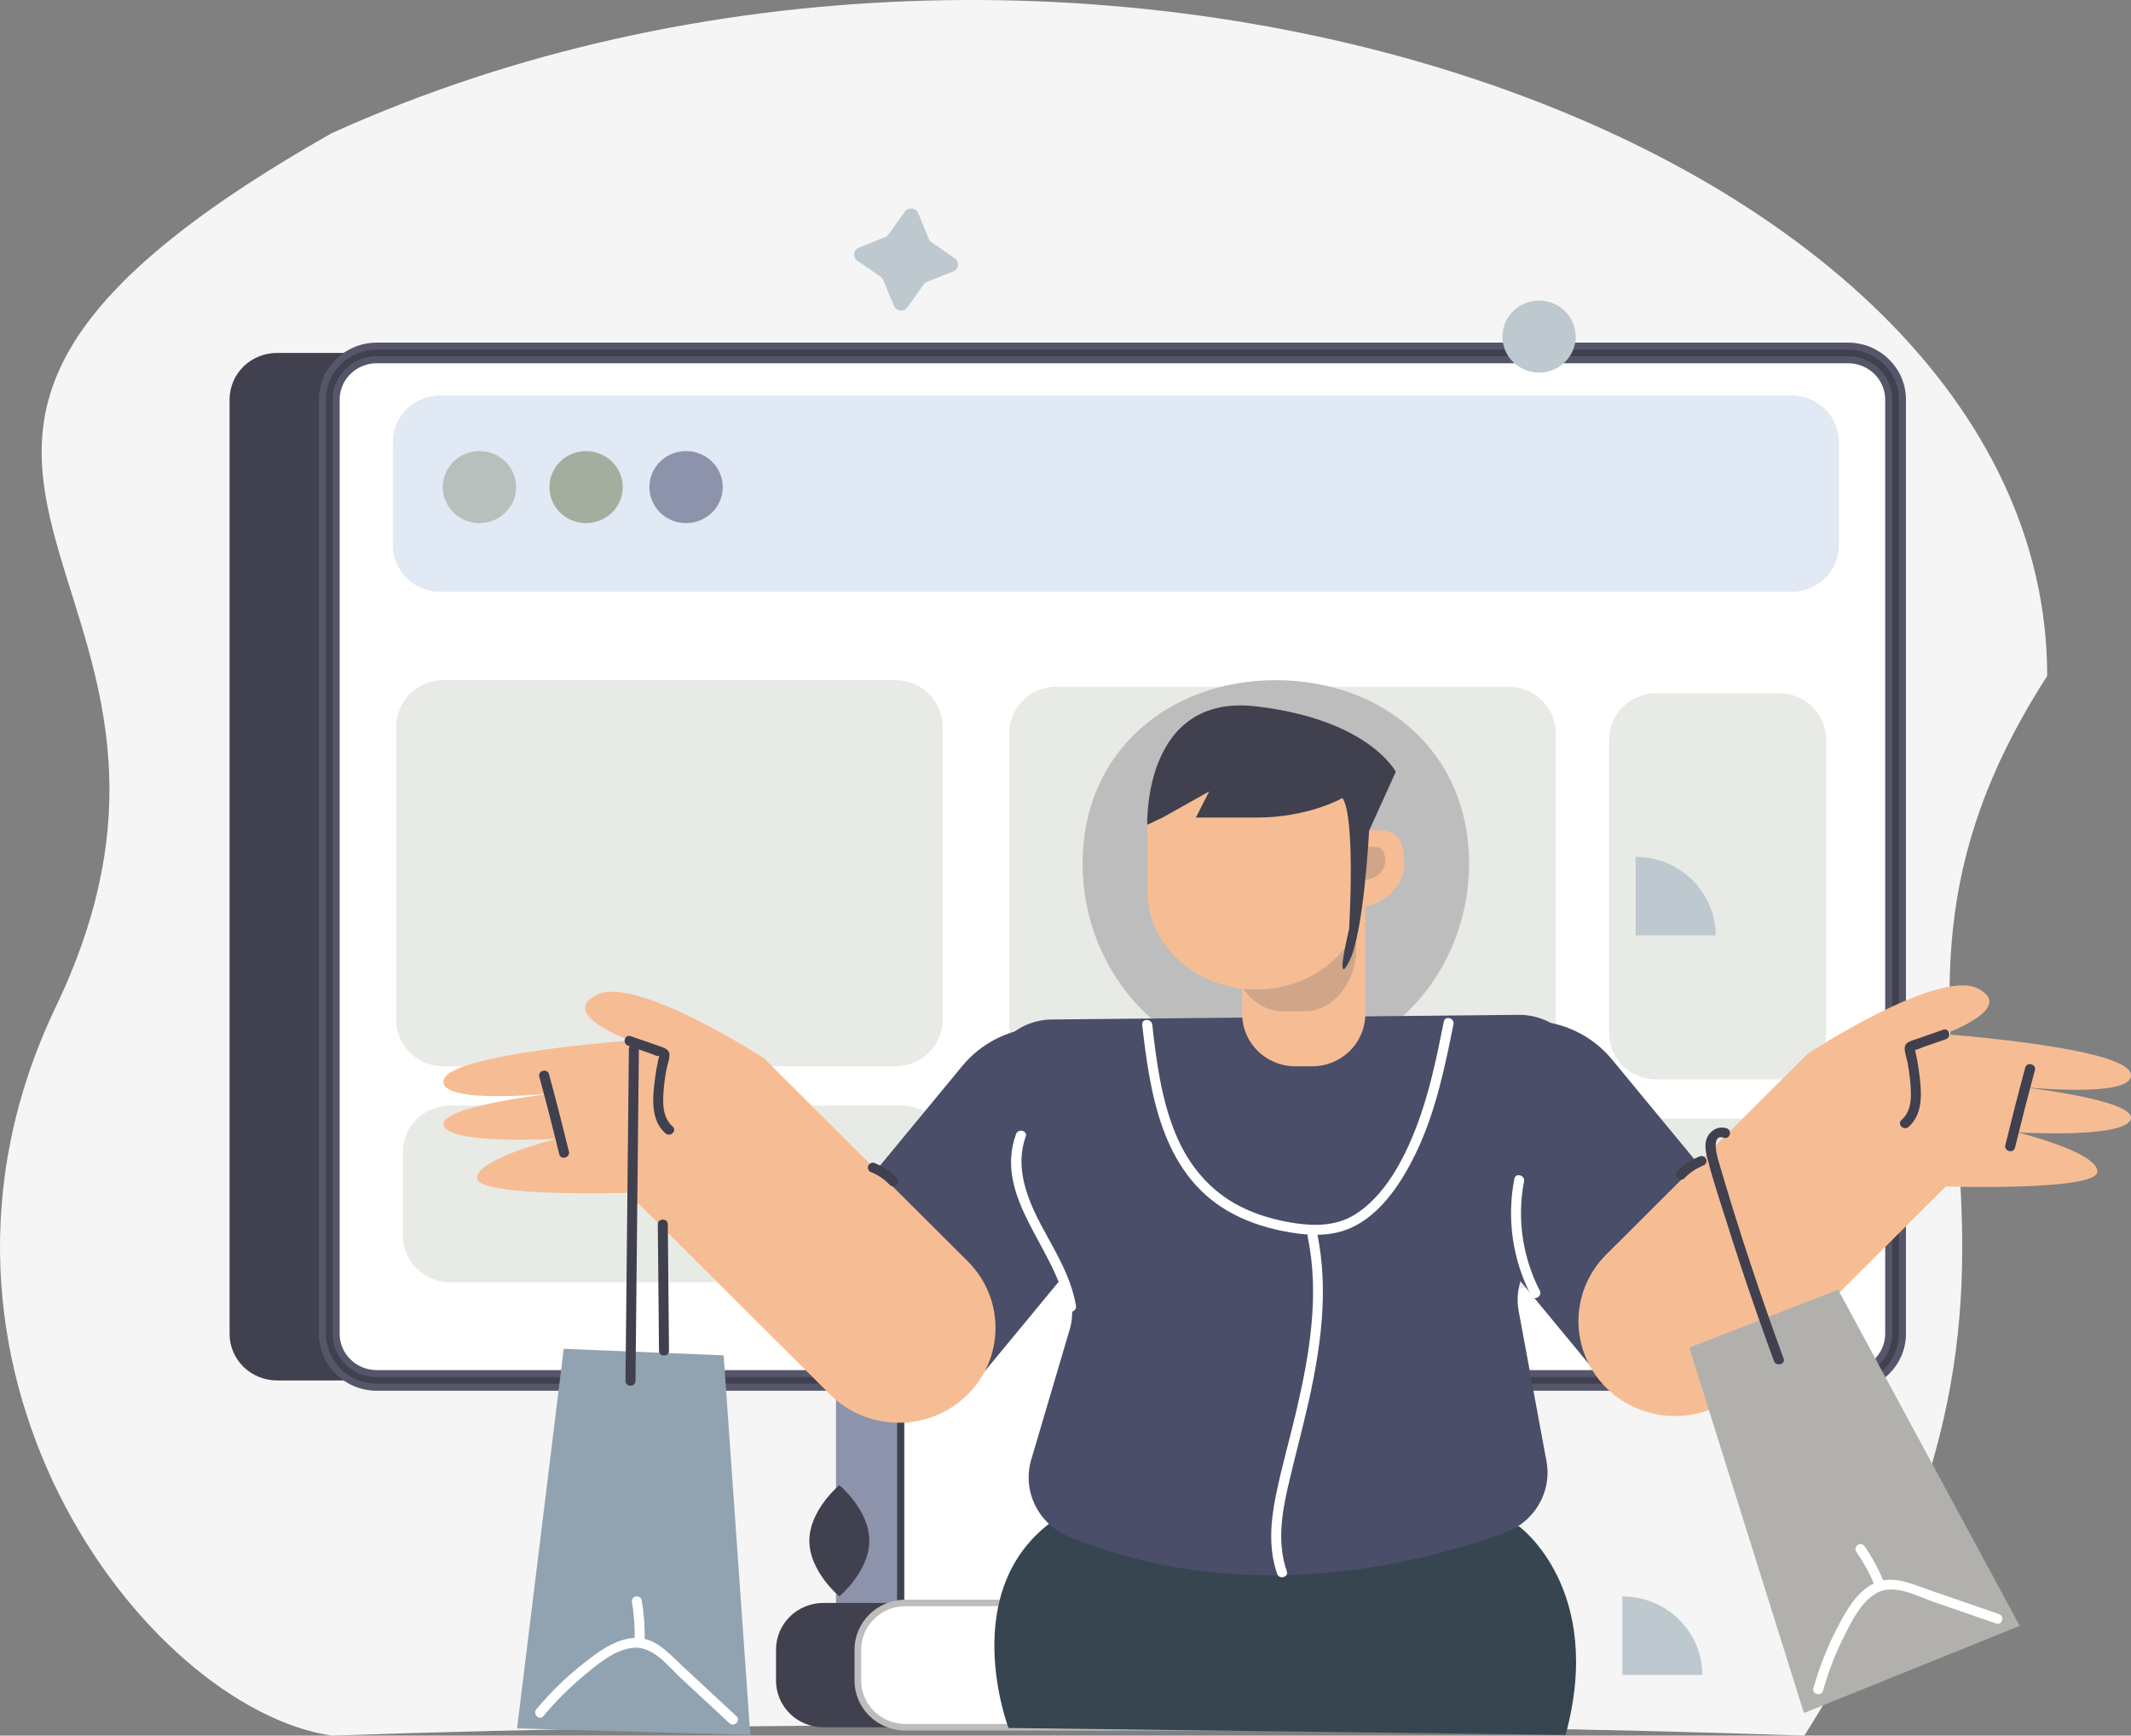
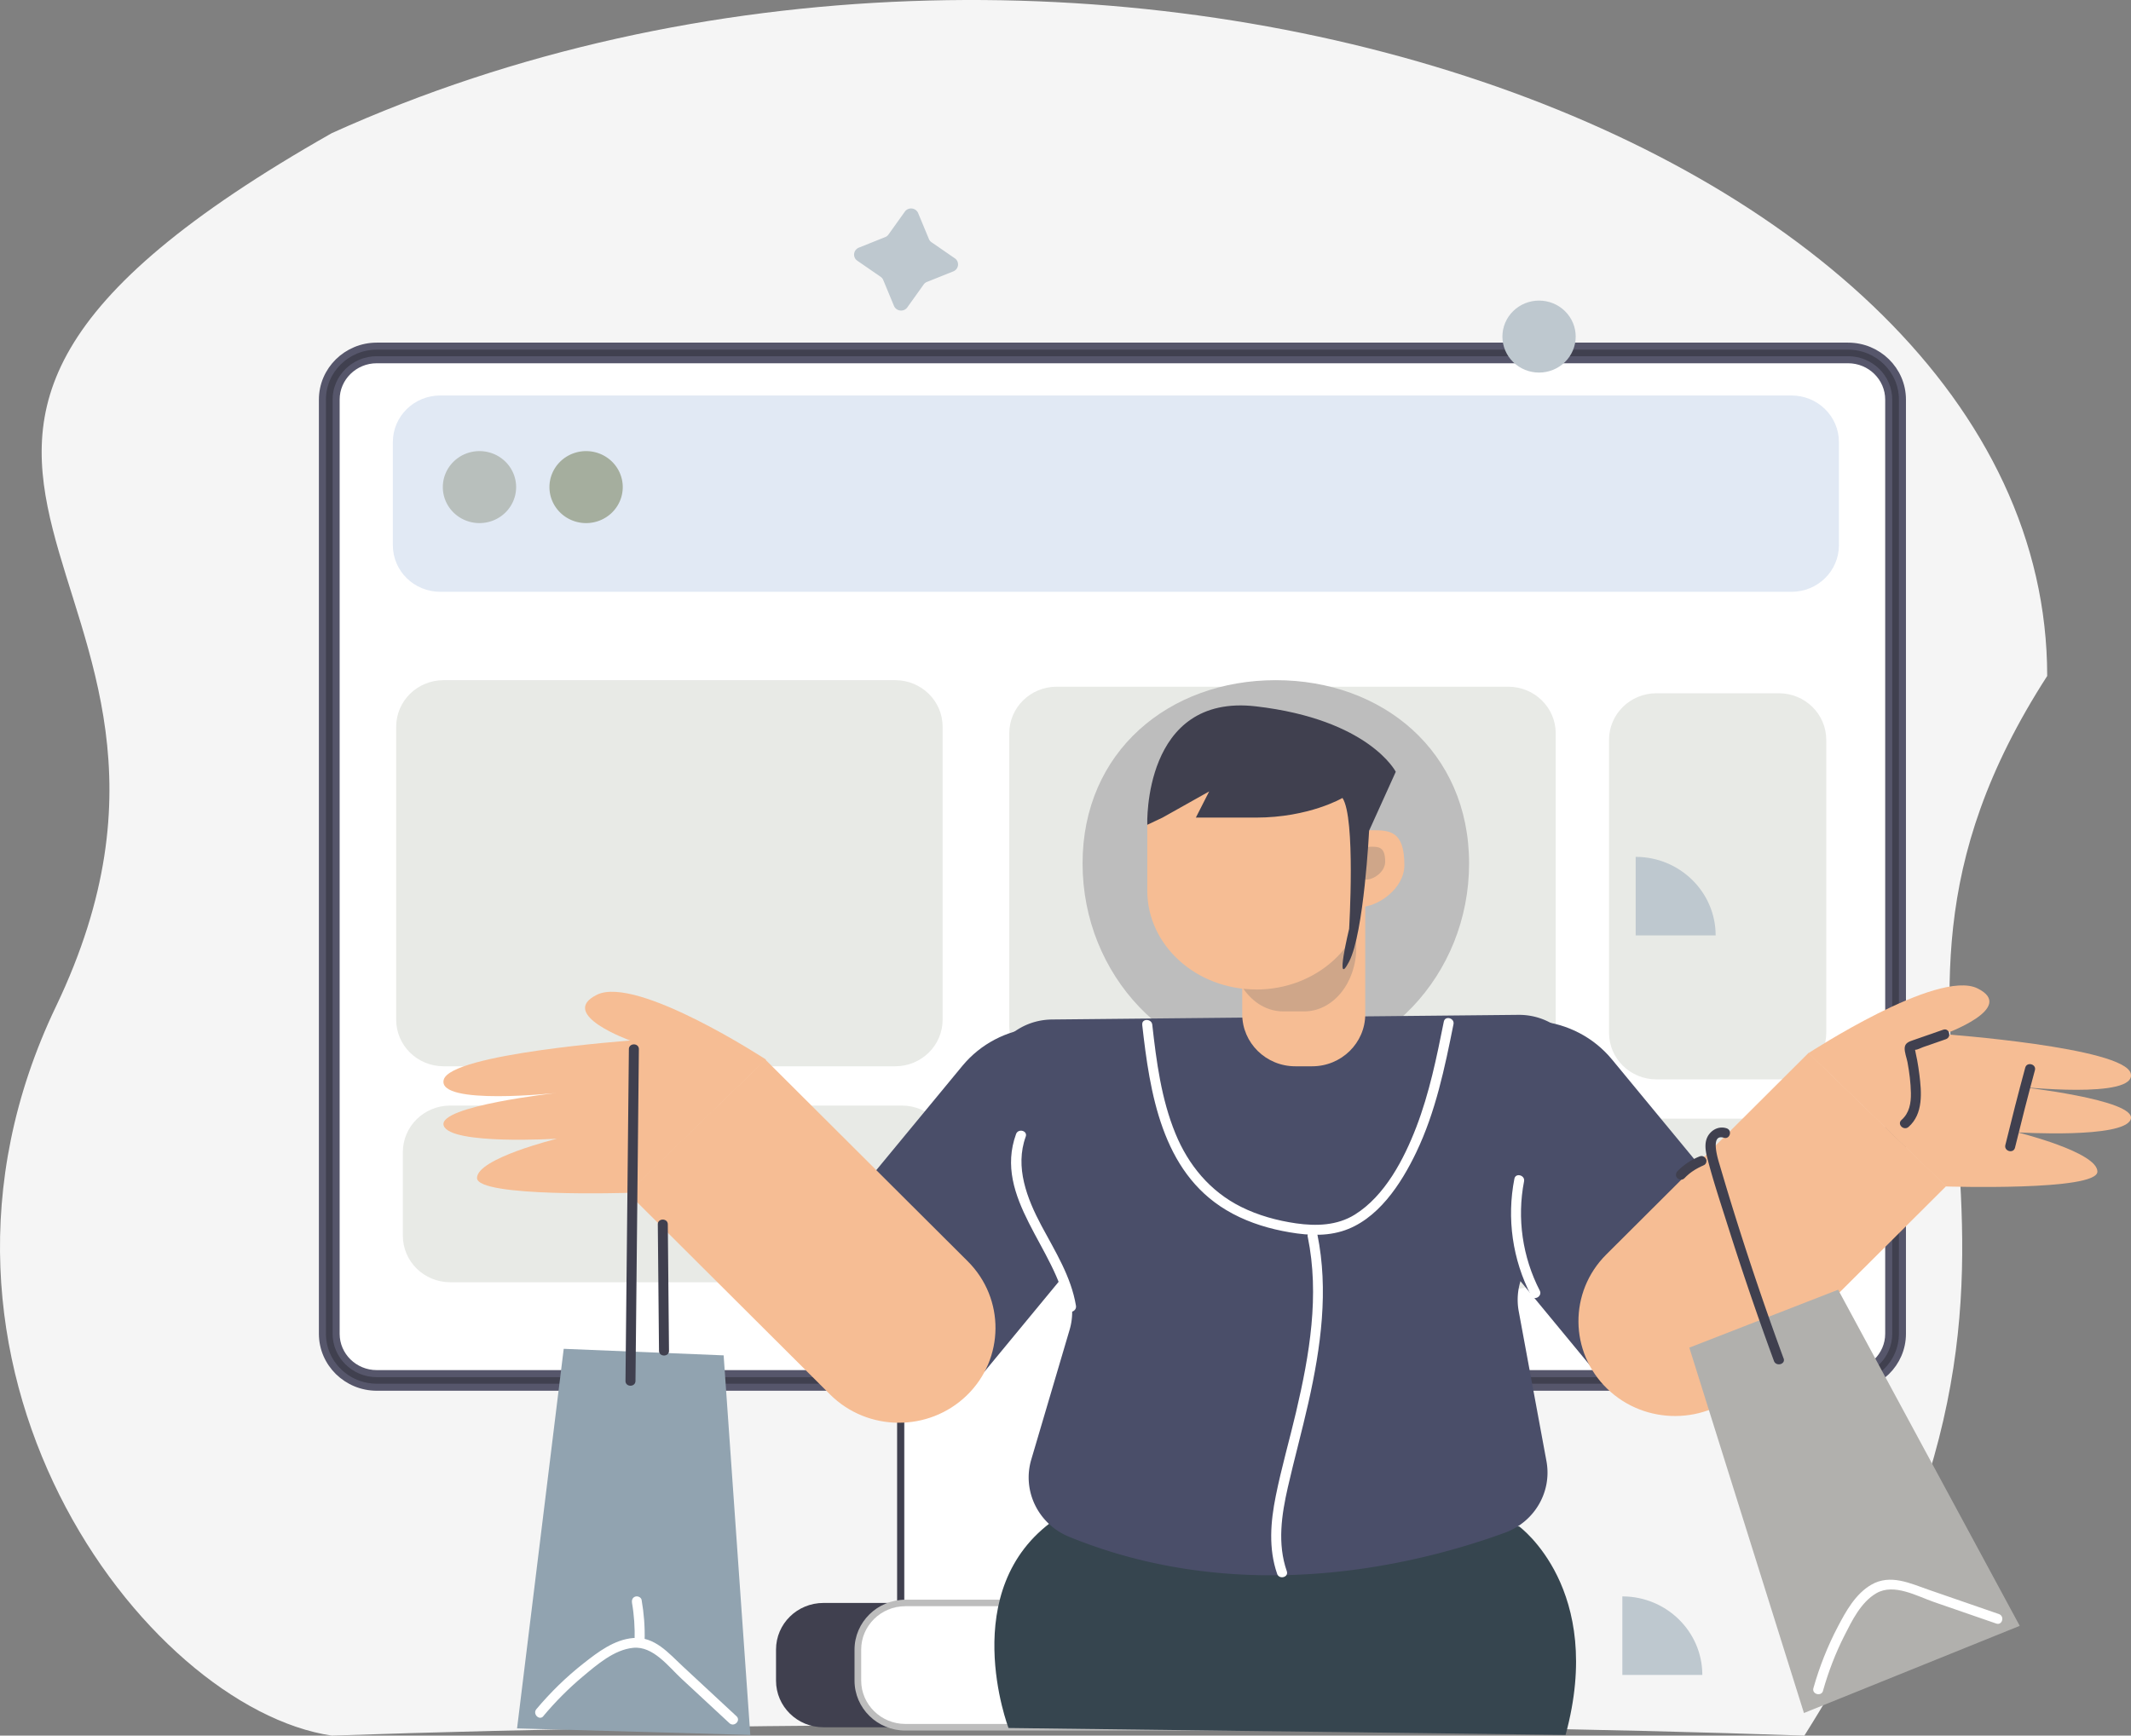
<svg xmlns="http://www.w3.org/2000/svg" fill="none" viewBox="0 0.96 1513 1232.52">
  <rect x="0" y="0.96" width="1513" height="1232.52" fill="#808080" stroke="none" />
  <path fill-rule="evenodd" clip-rule="evenodd" d="M758.294 1225.58c197.2 0 378.696 2.9 522.796 7.9C1515 862.5 1281.09 748.5 1453.5 481c0-385.5-695.206-622-1217.906-385.5-417.094 236.5-45.972 307-195.9 620.285-121.7 254.3 63.1 497.995 195.9 517.695 144-5 325.5-7.9 522.7-7.9z" fill="#F5F5F5" />
  <g clip-path="url(#a)">
-     <path d="M196.732 251.594H1312.11c18.69 0 33.74 14.779 33.74 33.136v663.38c0 18.358-15.05 33.136-33.74 33.136H196.732c-18.689 0-33.734-14.778-33.734-33.136V284.73c0-18.357 15.045-33.136 33.734-33.136z" fill="#40404F" />
    <path d="M267.514 251.594H1312.11c18.69 0 33.74 14.779 33.74 33.136v663.38c0 18.358-15.05 33.136-33.74 33.136H267.515c-18.689 0-33.736-14.778-33.736-33.136V284.73c0-18.357 15.046-33.136 33.735-33.136z" fill="#fff" />
    <path d="M267.514 986.07H1312.11c21.26 0 38.61-16.972 38.61-37.96V284.731c0-20.989-17.35-37.96-38.61-37.96H267.514c-21.257 0-38.6 16.971-38.6 37.96V948.11c0 20.989 17.343 37.96 38.6 37.96zm-28.869-701.339c0-15.543 12.893-28.313 28.869-28.313l1044.596-.001c15.94 0 28.87 12.729 28.87 28.313v663.38c0 15.543-12.89 28.313-28.87 28.313H267.514c-15.978 0-28.869-12.726-28.869-28.313V284.731z" fill="#40404F" stroke="#56566B" stroke-width="5" />
    <path d="M312.652 281.803H1271.9c18.69 0 33.73 14.778 33.73 33.136v73.151c0 18.357-15.04 33.136-33.73 33.136H312.652c-18.689 0-33.735-14.779-33.735-33.136v-73.151c0-18.358 15.046-33.136 33.735-33.136z" fill="#D6E0F0" fill-opacity=".73" />
    <path d="M315.018 483.967h320.505c18.69 0 33.735 14.779 33.735 33.137v207.928c0 18.357-15.045 33.136-33.735 33.136H315.018c-18.689 0-33.735-14.779-33.735-33.136V517.104c0-18.358 15.046-33.137 33.735-33.137zm4.731 302.086h320.506c18.688 0 33.734 14.779 33.734 33.136v59.21c0 18.357-15.046 33.136-33.734 33.136H319.749c-18.689 0-33.735-14.779-33.735-33.137v-59.209c0-18.357 15.046-33.136 33.735-33.136zm430.558-297.438h320.503c18.69 0 33.74 14.779 33.74 33.136v207.928c0 18.358-15.05 33.137-33.74 33.137H750.307c-18.689 0-33.735-14.779-33.735-33.137V521.751c0-18.357 15.046-33.136 33.735-33.136zm4.732 302.085h320.501c18.69 0 33.74 14.779 33.74 33.137v59.209c0 18.357-15.05 33.136-33.74 33.136H755.039c-18.69 0-33.735-14.779-33.735-33.136v-59.209c0-18.358 15.045-33.137 33.735-33.137zm421.091-297.438h86.78c18.69 0 33.73 14.779 33.73 33.137v207.928c0 18.357-15.04 33.136-33.73 33.136h-86.78c-18.69 0-33.73-14.779-33.73-33.136V526.398c0-18.357 15.04-33.136 33.73-33.136zm1.9 302.086h86.77c18.69 0 33.74 14.779 33.74 33.136v59.21c0 18.357-15.05 33.136-33.74 33.136h-86.77c-18.69 0-33.74-14.779-33.74-33.137v-59.209c0-18.357 15.05-33.136 33.74-33.136z" fill="#E8EAE6" />
    <path d="M366.448 346.867c0 6.779-2.742 13.281-7.622 18.074-4.88 4.794-11.499 7.487-18.401 7.487-6.901 0-13.52-2.693-18.401-7.487-4.88-4.793-7.621-11.295-7.621-18.074 0-3.357.673-6.681 1.98-9.782a25.555 25.555 0 0 1 5.641-8.293 26.076 26.076 0 0 1 8.443-5.541 26.44 26.44 0 0 1 9.958-1.945c3.418 0 6.802.661 9.959 1.945a26.072 26.072 0 0 1 8.442 5.541 25.539 25.539 0 0 1 5.641 8.293 25.163 25.163 0 0 1 1.981 9.782z" fill="#B8BFBC" />
    <path d="M442.151 346.867c0 6.779-2.742 13.281-7.622 18.074-4.88 4.794-11.499 7.487-18.401 7.487-6.902 0-13.521-2.693-18.401-7.487-4.88-4.793-7.622-11.295-7.622-18.074 0-3.357.673-6.681 1.981-9.782a25.555 25.555 0 0 1 5.641-8.293 26.072 26.072 0 0 1 8.442-5.541 26.449 26.449 0 0 1 9.959-1.945c3.417 0 6.801.661 9.959 1.945a26.072 26.072 0 0 1 8.442 5.541 25.555 25.555 0 0 1 5.641 8.293 25.163 25.163 0 0 1 1.981 9.782z" fill="#A5AE9E" />
-     <path d="M513.122 346.867c0 6.779-2.742 13.281-7.622 18.074-4.88 4.794-11.499 7.487-18.401 7.487-3.417 0-6.801-.661-9.958-1.946a26.057 26.057 0 0 1-8.443-5.54 25.555 25.555 0 0 1-5.641-8.293 25.163 25.163 0 0 1-1.981-9.782c0-3.357.673-6.681 1.981-9.782a25.555 25.555 0 0 1 5.641-8.293 26.065 26.065 0 0 1 8.443-5.541 26.44 26.44 0 0 1 9.958-1.945c3.418 0 6.802.661 9.959 1.945a26.072 26.072 0 0 1 8.442 5.541 25.539 25.539 0 0 1 5.641 8.293 25.163 25.163 0 0 1 1.981 9.782zm114.169 560.02h254.266c18.689 0 33.735 14.779 33.735 33.137v249.756c0 18.36-15.046 33.14-33.735 33.14H627.291c-18.689 0-33.735-14.78-33.735-33.14V940.024c0-18.358 15.046-33.137 33.735-33.137z" fill="#8D93AB" />
    <path d="M673.233 906.887h208.324c18.689 0 33.735 14.779 33.735 33.137v249.756c0 18.36-15.046 33.14-33.735 33.14H673.233c-18.689 0-33.735-14.78-33.735-33.14V940.024c0-18.358 15.046-33.137 33.735-33.137z" fill="#fff" />
    <mask id="b" fill="#fff">
      <path d="M881.557 1225.24H673.233c-19.919 0-36.101-15.9-36.101-35.46V940.07c0-19.566 16.182-35.46 36.101-35.46h208.324c19.919 0 36.1 15.894 36.1 35.46v249.71c0 19.56-16.181 35.46-36.1 35.46zM673.233 909.211c-17.317 0-31.37 13.849-31.37 30.813v249.706c0 17.01 14.053 30.82 31.37 30.82h208.324c17.317 0 31.369-13.85 31.369-30.82V940.024c0-17.01-14.1-30.813-31.369-30.813H673.233z" />
    </mask>
    <path d="M881.557 1225.24H673.233c-19.919 0-36.101-15.9-36.101-35.46V940.07c0-19.566 16.182-35.46 36.101-35.46h208.324c19.919 0 36.1 15.894 36.1 35.46v249.71c0 19.56-16.181 35.46-36.1 35.46zM673.233 909.211c-17.317 0-31.37 13.849-31.37 30.813v249.706c0 17.01 14.053 30.82 31.37 30.82h208.324c17.317 0 31.369-13.85 31.369-30.82V940.024c0-17.01-14.1-30.813-31.369-30.813H673.233z" fill="#40404F" />
    <path d="M673.233 909.211v8-8zm208.324 0v-8 8zm0 308.029H673.233v16h208.324v-16zm-208.324 0c-15.637 0-28.101-12.45-28.101-27.46h-16c0 24.12 19.899 43.46 44.101 43.46v-16zm-28.101-27.46V940.07h-16v249.71h16zm0-249.71c0-15.013 12.464-27.46 28.101-27.46v-16c-24.202 0-44.101 19.342-44.101 43.46h16zm28.101-27.46h208.324v-16H673.233v16zm208.324 0c15.636 0 28.1 12.447 28.1 27.46h16c0-24.118-19.899-43.46-44.1-43.46v16zm28.1 27.46v249.71h16V940.07h-16zm0 249.71c0 15.01-12.464 27.46-28.1 27.46v16c24.201 0 44.1-19.34 44.1-43.46h-16zM673.233 901.211c-21.608 0-39.37 17.304-39.37 38.813h16c0-12.419 10.343-22.813 23.37-22.813v-16zm-39.37 38.813v249.706h16V940.024h-16zm0 249.706c0 21.57 17.77 38.82 39.37 38.82v-16c-13.035 0-23.37-10.36-23.37-22.82h-16zm39.37 38.82h208.324v-16H673.233v16zm208.324 0c21.607 0 39.369-17.31 39.369-38.82h-16c0 12.42-10.343 22.82-23.369 22.82v16zm39.369-38.82V940.024h-16v249.706h16zm0-249.706c0-21.571-17.825-38.813-39.369-38.813v16c12.995 0 23.369 10.363 23.369 22.813h16zm-39.369-38.813H673.233v16h208.324v-16z" fill="#40404F" mask="url(#b)" />
    <path d="M584.708 1139.26h339.431c18.689 0 33.735 14.78 33.735 33.14v22.03c0 18.35-15.046 33.13-33.735 33.13H584.708c-18.689 0-33.735-14.78-33.735-33.13v-22.03c0-18.36 15.046-33.14 33.735-33.14z" fill="#40404F" />
    <path d="M642.81 1139.26h281.33c18.689 0 33.734 14.78 33.734 33.14v22.03c0 18.35-15.045 33.13-33.734 33.13H642.81c-18.689 0-33.735-14.78-33.735-33.13v-22.03c0-18.36 15.046-33.14 33.735-33.14z" fill="#fff" />
    <path d="M924.139 1229.89H642.81c-19.919 0-36.101-15.9-36.101-35.46v-21.99c0-19.56 16.182-35.46 36.101-35.46h281.329c19.92 0 36.101 15.9 36.101 35.46v21.99c0 19.56-16.181 35.46-36.101 35.46zm-281.329-88.31c-17.317 0-31.37 13.85-31.37 30.82v21.98c0 17.01 14.1 30.81 31.37 30.81h281.329c17.317 0 31.369-13.85 31.369-30.81v-21.98c0-17.01-14.099-30.82-31.369-30.82H642.81zm400.23-527.484c0 79.565-61.414 144.072-137.211 144.072-75.797 0-137.211-64.507-137.211-144.071 0-79.565 61.414-130.13 137.211-130.13 75.797 0 137.211 50.564 137.211 130.129z" fill="#BDBDBD" />
    <path d="M716.034 1228.07s-37.668-98.72 32.96-148.07l329.596 4.94s61.21 44.41 32.96 148.06l-395.516-4.93z" fill="#36454F" />
    <path d="m746.995 724.939 330.915-3.3c31.7-.325 54.36 30.022 44.52 59.581l-42.63 128.689a44.907 44.907 0 0 0-1.51 22.214l19.68 106.427c4.02 21.7-8.37 43.08-29.38 50.8-59.57 21.79-184.478 54.09-309.53 2.92-21.858-8.92-33.451-32.48-26.874-54.79l27.206-92.112c2.933-9.853 2.365-20.402-1.609-29.929l-53.181-127.76c-12.397-29.743 9.7-62.415 42.393-62.74z" fill="#4A4E69" />
    <path d="M882.03 629.526h87.294v91.648c0 20.402-16.891 36.994-37.662 36.994h-12.018c-20.77 0-37.662-16.592-37.662-36.994v-91.648h.048z" fill="#F6BD94" />
    <path d="M926.126 719.176h-15.14c-10.977 0-20.865-5.902-27.632-15.291-5.772-7.993-9.273-18.496-9.273-29.976v-49.774c0-25.003 16.512-45.266 36.858-45.266h15.14c20.345 0 36.858 20.263 36.858 45.266v49.774c0 25.004-16.513 45.267-36.858 45.267h.047z" fill="#CFA689" />
    <path d="M891.918 703.607c-42.724 0-77.358-31.417-77.358-70.177v-46.754c0-16.219 6.056-31.137 16.229-42.989 14.146-16.545 36.289-27.141 61.129-27.141 42.725 0 77.359 31.417 77.359 70.177v46.754c0 38.759-34.634 70.176-77.359 70.176v-.046z" fill="#F6BD94" />
    <path d="M997.098 615.351c0 16.452-18.595 29.744-31.748 29.744-13.153 0-15.85-13.338-15.85-29.744 0-16.405 10.645-24.817 23.799-24.817 13.153 0 23.799 0 23.799 24.817z" fill="#F6BD94" />
    <path d="M983.471 612.888c0 7.064-7.948 12.734-13.626 12.734-5.678 0-6.813-5.716-6.813-12.734s4.589-10.643 10.219-10.643c5.631 0 10.22 0 10.22 10.643z" fill="#CFA689" />
    <path d="m581.084 881.692 102.138-123.759c26.309-31.878 74.025-36.78 106.478-10.937 32.455 25.842 37.445 72.712 11.135 104.59L698.699 975.344l-117.615-93.652z" fill="#4A4E69" />
    <path d="m445.68 848.023 97.731-94.6 143.667 143.202c26.568 26.482 26.249 69.202-.711 95.299-26.961 26.096-70.453 25.786-97.021-.699L445.68 848.023z" fill="#F6BD94" />
    <path d="M543.884 753.408s-91.647-59.998-120.036-46.056c-28.388 13.942 23.657 32.533 23.657 32.533s-127.748 9.294-132.479 27.884c-4.731 18.59 80.434 9.295 80.434 9.295s-85.165 9.295-80.434 23.237c4.731 13.943 80.434 9.295 80.434 9.295s-56.777 13.943-56.777 27.885c0 13.942 107.45 10.55 107.45 10.55l97.704-94.622.047-.001z" fill="#F6BD94" />
-     <path d="M382.914 765.604c4.967 18.265 9.652 36.622 14.147 55.026 1.04 4.369 7.901 2.51 6.86-1.859-4.495-18.404-9.179-36.761-14.147-55.026-1.183-4.322-8.043-2.509-6.861 1.859h.001zm63.022-22.075 10.504 3.671 5.251 1.813c1.609.557 3.596 1.719 5.252 1.812.805.046 1.893.651 1.278-.976.236.604-.568 2.324-.663 2.928-.378 1.766-.756 3.532-1.088 5.298a160.007 160.007 0 0 0-1.609 10.457c-1.561 12.595-2.933 27.931 7.665 37.273 3.407 2.974 8.422-1.905 5.015-4.927-5.393-4.787-6.718-11.758-6.671-18.59.048-7.482 1.041-15.011 2.413-22.307.616-3.161 2.082-6.786 2.035-9.993-.048-3.206-2.602-4.508-5.346-5.483-7.382-2.649-14.81-5.159-22.191-7.715-4.305-1.488-6.151 5.251-1.892 6.739h.047zm172.838 89.882s.284.139.426.186c-.852-.279-.284-.093-.047 0 .331.139.662.278.993.464.615.279 1.231.604 1.845.93a60.49 60.49 0 0 1 3.738 2.231c.568.371 1.089.836 1.656 1.208-.331-.186-.425-.325-.047 0 .142.093.237.186.379.279l.851.697a47.408 47.408 0 0 1 3.17 2.974c1.278 1.348 3.738 1.348 5.015 0 1.325-1.441 1.373-3.532 0-4.926-4.494-4.694-9.983-8.226-16.086-10.689-.805-.325-2.035-.047-2.744.372-.71.418-1.42 1.254-1.609 2.091-.189.883-.142 1.905.378 2.696.521.79 1.231 1.254 2.129 1.58l-.047-.093z" fill="#40404F" />
    <path d="m1129.03 970.745-102.14-123.759c-26.3-31.878-21.31-78.748 11.14-104.59s80.17-20.941 106.48 10.937l102.14 123.759-117.62 93.653z" fill="#4A4E69" />
    <path d="M1141.12 987.156c-26.96-26.097-27.28-68.817-.71-95.299l143.66-143.202 97.73 94.601-143.66 143.201c-26.57 26.483-70.06 26.793-97.02.699z" fill="#F6BD94" />
    <path d="M1283.95 748.888s91.65-59.999 120.03-46.057c28.39 13.943-23.65 32.533-23.65 32.533s127.74 9.295 132.48 27.884c4.73 18.59-80.44 9.295-80.44 9.295s85.17 9.295 80.44 23.238c-4.74 13.942-80.44 9.295-80.44 9.295s56.78 13.942 56.78 27.885c0 13.942-107.45 10.55-107.45 10.55l-97.7-94.623h-.05z" fill="#F6BD94" />
    <path d="M1437.92 759.098c-4.96 18.264-9.65 36.621-14.14 55.026-1.05 4.368 5.77 6.227 6.86 1.859 4.49-18.404 9.18-36.762 14.14-55.026 1.19-4.322-5.67-6.181-6.86-1.859zm-58.1-26.956-21.62 7.529c-2.75.93-5.58 1.952-5.87 5.206-.28 3.253 1.37 7.156 1.99 10.456 1.32 7.157 2.27 14.454 2.41 21.751.14 7.296-1.09 14.267-6.67 19.193-3.41 3.021 1.61 7.948 5.02 4.927 10.59-9.342 9.22-24.678 7.66-37.273-.43-3.3-.9-6.599-1.51-9.852-.33-1.767-.67-3.533-1.09-5.299-.19-.929-.33-2.045-.66-2.928-.15-.79-.19-.79-.1.093-.19.744 0 .883.62.465 1.23.14 3.97-1.394 5.25-1.813l5.25-1.812 11.07-3.858c4.26-1.487 2.41-8.226-1.89-6.738l.14-.047zm-172.79 89.882c-6.06 2.417-11.54 5.949-16.09 10.69-1.27 1.348-1.42 3.625 0 4.926 1.42 1.301 3.65 1.441 5.02 0 .99-1.022 1.99-1.998 3.07-2.882l.86-.696c.14-.094.23-.187.37-.28 0 0 .67-.511.24-.185-.43.325 0 0 .14-.093.14-.14.33-.232.48-.372.28-.232.61-.418.9-.604 1.18-.791 2.36-1.534 3.64-2.185.61-.325 1.23-.65 1.84-.929.33-.14.67-.325 1-.465.09-.046.75-.325.23-.093-.52.233.19-.093.24-.093.9-.372 1.61-.744 2.13-1.58.43-.744.61-1.859.38-2.695-.52-1.627-2.51-3.161-4.36-2.418l-.09-.046zM972.068 590.859s-3.643 72.593-14.194 92.949c-10.551 20.356 0-23.237 0-23.237s4.732-79.007-4.731-92.949c0 0-23.657 13.942-61.508 13.942h-42.583l9.462-18.59-33.119 18.59-10.835 5.112s-3.359-93.414 77.074-84.119c80.434 9.295 99.36 46.475 99.36 46.475l-18.926 41.827z" fill="#40404F" />
    <path d="m400.231 958.8 113.553 4.647L532.71 1233l-165.599-4.65 33.12-269.55z" fill="#91A3B0" />
    <path d="M385.799 1219.57c8.517-10.13 17.791-19.52 27.963-28.03 10.173-8.5 22.238-19.05 35.769-20.4 14.242-1.44 25.124 13.39 34.398 21.99 11.308 10.5 22.616 21 33.972 31.51 3.312 3.06 8.327-1.86 5.015-4.93-12.728-11.81-25.455-23.66-38.182-35.46-10.032-9.34-19.967-21.33-35.155-20.08-13.484 1.12-25.076 9.99-35.249 17.99-12.302 9.66-23.468 20.59-33.498 32.53-2.887 3.44 2.129 8.41 5.015 4.93l-.048-.05z" fill="#fff" />
    <path d="M448.68 1138.98c1.561 8.88 2.129 17.89 1.893 26.91-.142 4.51 6.955 4.46 7.097 0 .283-9.67-.473-19.29-2.13-28.77-.331-1.86-2.649-2.88-4.352-2.41-1.988.55-2.792 2.41-2.461 4.27h-.047z" fill="#fff" />
    <path d="m1199.41 957.963 105.66-41.13L1434 1155.53l-153.21 61.9-81.38-259.467z" fill="#B1B0AD" />
    <path d="M1294.32 1201.63c3.84-13.48 8.81-26.58 15.19-39.13 5.44-10.74 11.74-23.75 22.67-30.12 12.53-7.29 28.86 2.05 41.06 6.28 14.72 5.06 29.39 10.17 44.1 15.24 4.31 1.49 6.15-5.25 1.89-6.74-16.51-5.71-33.07-11.43-49.58-17.15-13.39-4.65-27.54-11.52-41.07-3.67-11.21 6.51-17.98 18.82-23.75 29.84-7.29 13.89-13.06 28.53-17.32 43.59-1.23 4.32 5.63 6.18 6.86 1.86h-.05z" fill="#fff" />
-     <path d="M1317.93 1102.78c5.11 7.48 9.51 15.47 13.02 23.79.71 1.72 2.36 2.98 4.35 2.42 1.65-.46 3.22-2.56 2.46-4.28-3.74-8.92-8.28-17.47-13.72-25.46-1.09-1.58-3.12-2.23-4.88-1.26-1.56.93-2.36 3.21-1.27 4.79h.04z" fill="#fff" />
    <path d="m451.187 981.618 2.414-235.626c0-4.508-7.05-4.508-7.098 0l-2.412 235.626c0 4.509 7.049 4.509 7.096 0zm15.85-111.213.853 89.789c0 4.461 7.144 4.508 7.097 0l-.852-89.789c0-4.462-7.144-4.508-7.098 0zm799.323 95.273a2193.065 2193.065 0 0 1-27.2-78.589c-4.21-13.013-8.33-26.026-12.31-39.132-1.98-6.553-3.92-13.105-5.86-19.659-1.14-3.81-7.15-22.493 2.93-19.379 4.35 1.347 6.25-5.391 1.89-6.739-4.59-1.441-9.13.278-12.11 3.95-3.83 4.74-3.07 10.968-1.7 16.452 4.16 16.452 9.65 32.718 14.76 48.938a2199.216 2199.216 0 0 0 32.74 95.924c1.56 4.182 8.42 2.37 6.86-1.859v.093z" fill="#40404F" />
    <path d="M628.657 169.799c1.032-.406 1.967-1.117 2.595-2.043l11.586-16.21c2.23-3.118 7.089-2.574 8.595.972v.002l7.615 18.351.001.001a5.595 5.595 0 0 0 2.076 2.549l16.507 11.383c3.164 2.183 2.625 6.938-.992 8.42h-.002l-18.682 7.48h-.001c-1.029.405-1.963 1.114-2.592 2.038l-11.588 16.215c-2.231 3.118-7.09 2.575-8.595-.972l-.001-.002-7.615-18.35-.001-.002a5.591 5.591 0 0 0-2.075-2.548L608.98 185.7c-3.164-2.184-2.625-6.938.992-8.42l.001-.001 18.683-7.48h.001z" fill="#BEC8CF" stroke="#BEC8CF" />
    <path d="M1118.74 239.975c0 6.779-2.74 13.281-7.62 18.074-4.88 4.794-11.5 7.487-18.4 7.487-6.9 0-13.52-2.693-18.4-7.487-4.88-4.793-7.62-11.295-7.62-18.074 0-6.779 2.74-13.281 7.62-18.074 4.88-4.794 11.5-7.487 18.4-7.487 6.9 0 13.52 2.693 18.4 7.487 4.88 4.793 7.62 11.295 7.62 18.074z" fill="#BEC8CF" />
    <path d="M1152.36 1135.12c30.66.26 55.5 24.67 55.78 54.76h-55.78v-54.76zm9.46-525.169c30.66.263 55.51 24.679 55.78 54.768h-55.77l-.01-54.768z" fill="#BEC8CF" stroke="#BEC8CF" />
-     <path d="M617.213 1095.11c0 21.8-21.292 39.5-21.292 39.5s-21.291-17.7-21.291-39.5 21.291-39.5 21.291-39.5 21.292 17.7 21.292 39.5z" fill="#40404F" />
    <path d="M721.399 806.269c-16.419 45.22 28.766 81.796 35.674 123.809.71 4.415 7.571 2.556 6.861-1.859-3.407-20.681-14.762-38.574-24.509-56.838-10.267-19.287-19.02-41.688-11.166-63.252 1.514-4.23-5.299-6.042-6.86-1.86zm89.565-77.612c5.394 48.008 13.768 104.15 59.663 131.616 12.16 7.297 25.881 12.037 39.839 14.825 13.957 2.789 28.53 4.322 42.156.233 25.455-7.622 42.252-33.787 52.948-56.142 13.72-28.674 20.2-59.952 26.4-90.904.9-4.369-5.96-6.274-6.86-1.859-5.07 25.329-10.27 50.843-19.59 75.056-8.706 22.587-22.191 48.66-43.577 61.998-12.538 7.808-27.347 8.272-41.683 6.228-13.485-1.953-26.922-5.624-39.082-11.712-22.048-10.968-37.472-29.744-46.605-52.052-10.077-24.539-13.531-51.215-16.465-77.334-.472-4.415-7.617-4.461-7.097 0l-.047.047z" fill="#fff" />
    <path d="M928.492 879.281c8.516 41.502 1.277 83.701-8.279 124.369-4.685 19.94-10.41 39.69-14.432 59.72-3.69 18.31-5.251 37.27.994 55.26 1.467 4.23 8.327 2.41 6.861-1.86-6.813-19.57-3.738-40.06.757-59.77 4.494-19.7 10.078-40.01 14.619-60.184 8.801-39.225 14.432-79.611 6.293-119.394-.899-4.415-7.759-2.556-6.86 1.859h.047zm146.718-41.269c-5.53 28.21-1.37 57.396 11.88 83.003 2.08 3.998 8.18.465 6.15-3.531-12.3-23.842-16.28-51.355-11.17-77.613.86-4.369-5.96-6.275-6.86-1.859z" fill="#fff" />
  </g>
  <defs>
    <clipPath id="a">
      <path fill="#fff" transform="translate(163 149)" d="M0 0h1350v1084H0z" />
    </clipPath>
  </defs>
</svg>